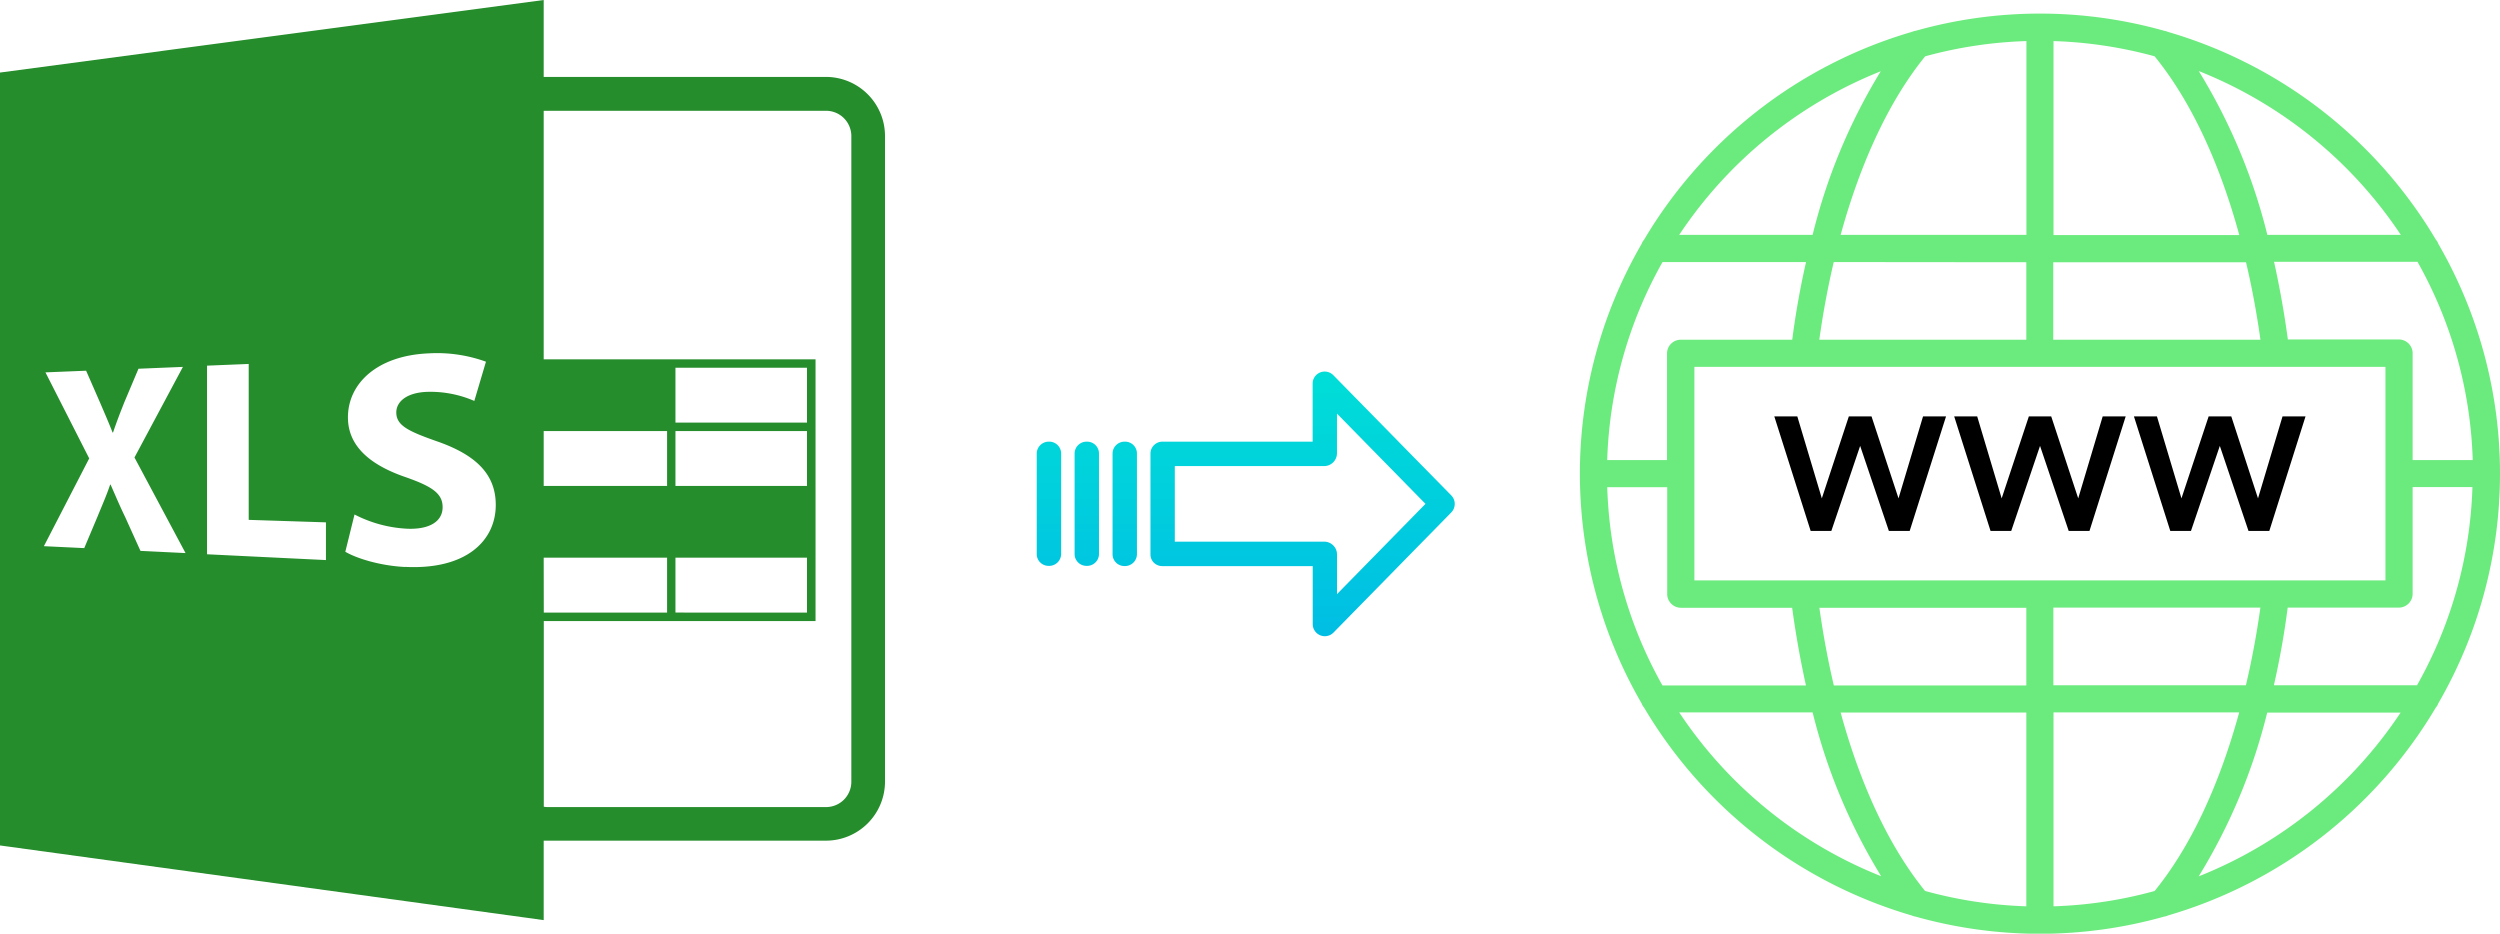
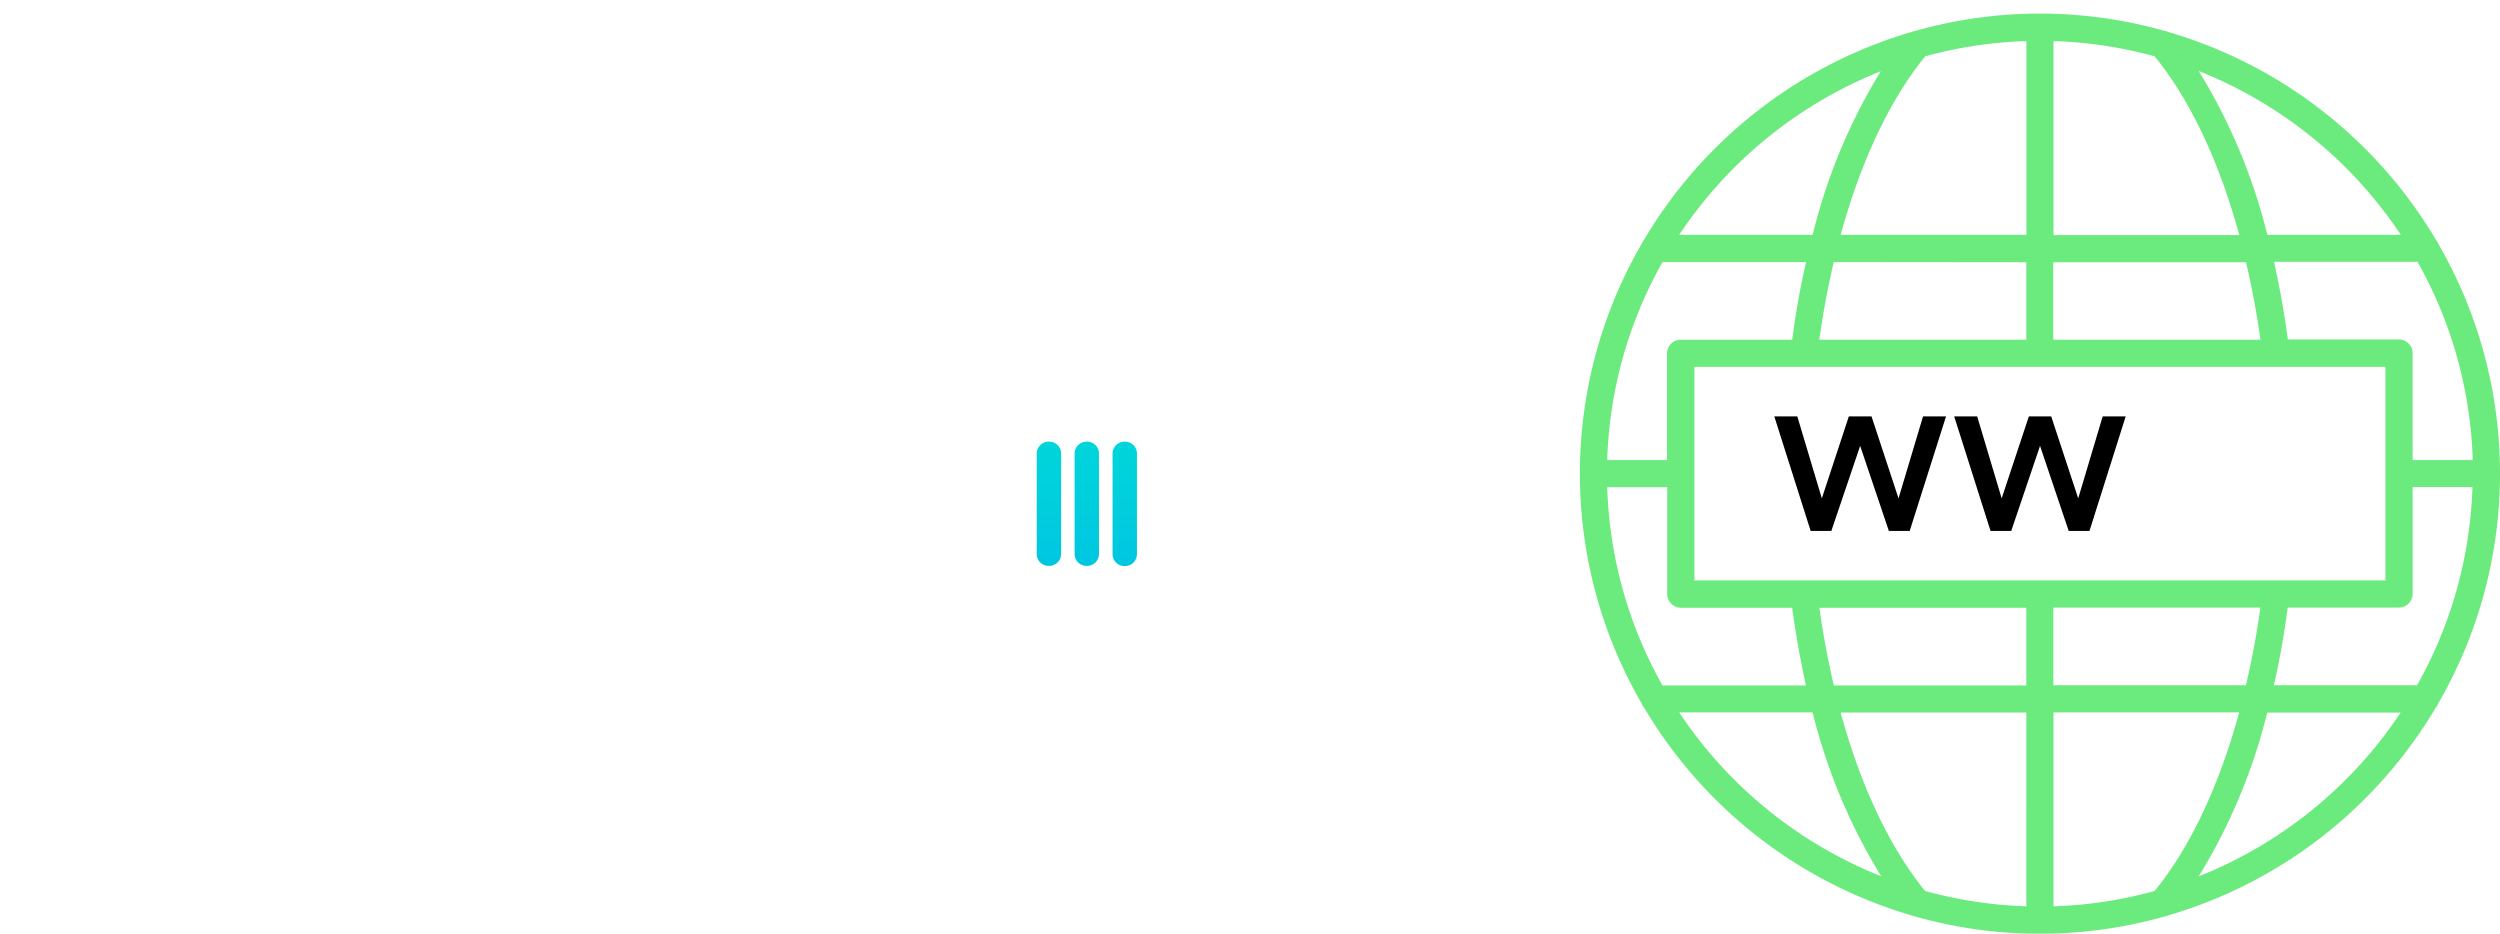
<svg xmlns="http://www.w3.org/2000/svg" xmlns:xlink="http://www.w3.org/1999/xlink" viewBox="0 0 543.41 202.95">
  <defs>
    <style>.cls-1{fill:#6beb7d;}.cls-2{fill:#268d2c;}.cls-3{fill:url(#linear-gradient);}.cls-4{fill:url(#linear-gradient-2);}.cls-5{fill:url(#linear-gradient-3);}.cls-6{fill:url(#linear-gradient-4);}</style>
    <linearGradient id="linear-gradient" x1="283.12" y1="137.11" x2="283.12" y2="17.91" gradientTransform="matrix(1, 0, 0, -1, 0, 187.79)" gradientUnits="userSpaceOnUse">
      <stop offset="0" stop-color="#00efd1" />
      <stop offset="1" stop-color="#00acea" />
    </linearGradient>
    <linearGradient id="linear-gradient-2" x1="244.47" y1="137.11" x2="244.47" y2="17.91" xlink:href="#linear-gradient" />
    <linearGradient id="linear-gradient-3" x1="236.22" y1="137.11" x2="236.22" y2="17.91" xlink:href="#linear-gradient" />
    <linearGradient id="linear-gradient-4" x1="227.98" y1="137.11" x2="227.98" y2="17.91" xlink:href="#linear-gradient" />
  </defs>
  <title>xls to webp</title>
  <g id="Layer_2" data-name="Layer 2">
    <g id="Layer_5_Image" data-name="Layer 5 Image">
      <path class="cls-1" d="M529.46,153.8a2.86,2.86,0,0,0,.54-.92A99.69,99.69,0,0,0,530,53a2.76,2.76,0,0,0-.54-.92A100.42,100.42,0,0,0,471.19,6.92a3,3,0,0,0-.78-.23,99.49,99.49,0,0,0-54,0,2.84,2.84,0,0,0-.77.22,100.39,100.39,0,0,0-58.28,45.2,2.76,2.76,0,0,0-.54.92,99.64,99.64,0,0,0,0,99.85,2.86,2.86,0,0,0,.54.92A100.37,100.37,0,0,0,415.57,199a3,3,0,0,0,.82.24,99.53,99.53,0,0,0,54,0,2.78,2.78,0,0,0,.85-.25,100.36,100.36,0,0,0,58.2-45.17ZM446.36,197V154.85h40.36c-4.39,16.05-10.7,29.39-18.38,38.82A93.41,93.41,0,0,1,446.36,197Zm-27.89-3.3c-7.68-9.43-14-22.77-18.38-38.82h40.36V197A93.93,93.93,0,0,1,418.47,193.67ZM349.39,105.9h13v23.21a3,3,0,0,0,3,3h24.16c.78,5.77,1.8,11.42,3,16.88H361.36a93.46,93.46,0,0,1-12-43Zm12-48.94h31.18c-1.24,5.45-2.26,11.1-3,16.88H365.35a3,3,0,0,0-3,3V100h-13a93.46,93.46,0,0,1,12-43Zm79.08-48V51.05H400.09c4.39-16,10.7-29.38,18.38-38.81a93.94,93.94,0,0,1,22-3.31Zm27.89,3.31c7.68,9.43,14,22.76,18.38,38.82H446.36V8.93A93.94,93.94,0,0,1,468.34,12.24ZM537.42,100h-13V76.79a3,3,0,0,0-3-3H497.3c-.78-5.78-1.8-11.43-3-16.88h31.18a93.46,93.46,0,0,1,12,43Zm-12,48.95H494.26c1.24-5.45,2.26-11.1,3-16.88h24.16a3,3,0,0,0,3-3v-23.2h13a93.46,93.46,0,0,1-12,43Zm-79.09,0V132.07h45c-.81,5.79-1.86,11.44-3.15,16.88ZM368.3,126.16V79.75H518.51v46.41Zm123-52.32h-45V57H488.2C489.48,62.4,490.53,68.05,491.34,73.84ZM440.45,57V73.84h-45c.81-5.79,1.86-11.44,3.14-16.88Zm-45,75.11h45V149H398.61c-1.28-5.44-2.33-11.09-3.14-16.88Zm82.46,58.39a124.85,124.85,0,0,0,14.9-35.61h29a94.58,94.58,0,0,1-43.92,35.61ZM521.84,51.05h-29a125.28,125.28,0,0,0-14.91-35.61,94.69,94.69,0,0,1,43.92,35.61Zm-113-35.61A125,125,0,0,0,394,51.05H365a94.64,94.64,0,0,1,43.91-35.6ZM365,154.85h29a125.14,125.14,0,0,0,14.9,35.61A94.6,94.6,0,0,1,365,154.85Z" />
      <path d="M412.67,108.33,406.8,90.51h-4.93L396,108.33l-5.33-17.82h-5l7.9,24.89h4.5l6.26-18.48,6.24,18.48h4.53L423,90.51h-5Z" />
      <path d="M449.66,115.4h4.52l7.87-24.89h-5l-5.32,17.82-5.87-17.82H441l-5.91,17.82-5.32-17.82h-5l7.9,24.89h4.5l6.26-18.48Z" />
-       <path d="M476.24,115.4l6.27-18.48,6.23,18.48h4.53l7.87-24.89h-5l-5.33,17.82L485,90.51h-4.92l-5.91,17.82-5.33-17.82h-5l7.9,24.89Z" />
    </g>
    <g id="Layer_2-2" data-name="Layer 2">
      <g id="Layer_5_Image-2" data-name="Layer 5 Image">
-         <path class="cls-2" d="M0,15.77v168L118.18,200V182.73h61.35a12.85,12.85,0,0,0,12.84-12.84V29.56a12.85,12.85,0,0,0-12.84-12.84H118.18V0ZM118.18,121.22H145v11.93h-26.8Zm0-15.6V93.7H145v11.92ZM30.53,119.74l-3.29-7.28c-1.34-2.78-2.19-4.84-3.2-7.12h-.1c-.74,2.24-1.64,4.24-2.73,6.92l-2.9,6.88-8.77-.42,9.85-19.08L9.88,80.94l8.84-.36,3.06,7c1,2.34,1.84,4.25,2.69,6.43h.1c.85-2.5,1.54-4.26,2.45-6.56l3.08-7.3,9.66-.4L29.23,99.44l11.1,20.78Zm40.36,2L45,120.48v-41l9.06-.37V113l16.79.54v8.2ZM88,123.24c-5.3-.27-10.42-1.82-12.94-3.31l2-8.1a27.82,27.82,0,0,0,11.57,3.1c4.93.16,7.58-1.71,7.58-4.69s-2.29-4.5-8-6.51c-7.73-2.64-12.58-6.73-12.58-13,0-7.46,6.45-13.44,17.5-13.92a31.27,31.27,0,0,1,12.5,1.81l-2.53,8.53A24,24,0,0,0,93,85.17c-4.64.12-6.86,2.17-6.86,4.48,0,2.85,2.64,4.09,8.79,6.26,8.66,3,12.83,7.27,12.83,13.84,0,7.82-6.48,14.14-19.7,13.47Zm31-99.16h60.55a5.5,5.5,0,0,1,5.5,5.5V169.93a5.5,5.5,0,0,1-5.5,5.5H119a5.29,5.29,0,0,1-.8-.08V135h59.07V78.1H118.18v-54a5.36,5.36,0,0,1,.8,0ZM175.41,93.7v11.92H146.82V93.7Zm-28.59-1.84V79.93h28.59V91.86Zm28.59,29.36v11.93H146.82V121.22Z" />
-       </g>
+         </g>
    </g>
    <g id="Layer_3" data-name="Layer 3">
-       <path class="cls-3" d="M289.82,81.56a2.62,2.62,0,0,0-4.5,1.85V96h-32.6a2.61,2.61,0,0,0-2.65,2.55v0l0,22a2.55,2.55,0,0,0,.78,1.8,2.61,2.61,0,0,0,1.88.7h32.61v12.59a2.63,2.63,0,0,0,1.63,2.45,2.57,2.57,0,0,0,1,.2,2.64,2.64,0,0,0,1.88-.79l25.6-26.11a2.65,2.65,0,0,0,0-3.71Zm.8,47.58v-8.63a2.79,2.79,0,0,0-2.69-2.77H255.36V101.31h32.56a2.8,2.8,0,0,0,2.69-2.78V89.9l19.24,19.62Z" />
      <path class="cls-4" d="M244.48,96h0a2.61,2.61,0,0,0-2.65,2.55v21.93a2.57,2.57,0,0,0,2.58,2.56h.07a2.6,2.6,0,0,0,2.65-2.55V98.56A2.57,2.57,0,0,0,244.54,96Z" />
      <path class="cls-5" d="M236.23,96h0a2.6,2.6,0,0,0-2.65,2.55v0l0,21.89a2.58,2.58,0,0,0,2.59,2.56h.07a2.59,2.59,0,0,0,2.64-2.55V98.56A2.58,2.58,0,0,0,236.3,96Z" />
      <path class="cls-6" d="M228,96h0a2.61,2.61,0,0,0-2.65,2.55v21.93A2.57,2.57,0,0,0,227.9,123H228a2.6,2.6,0,0,0,2.65-2.55V98.56A2.57,2.57,0,0,0,228.05,96Z" />
    </g>
  </g>
</svg>